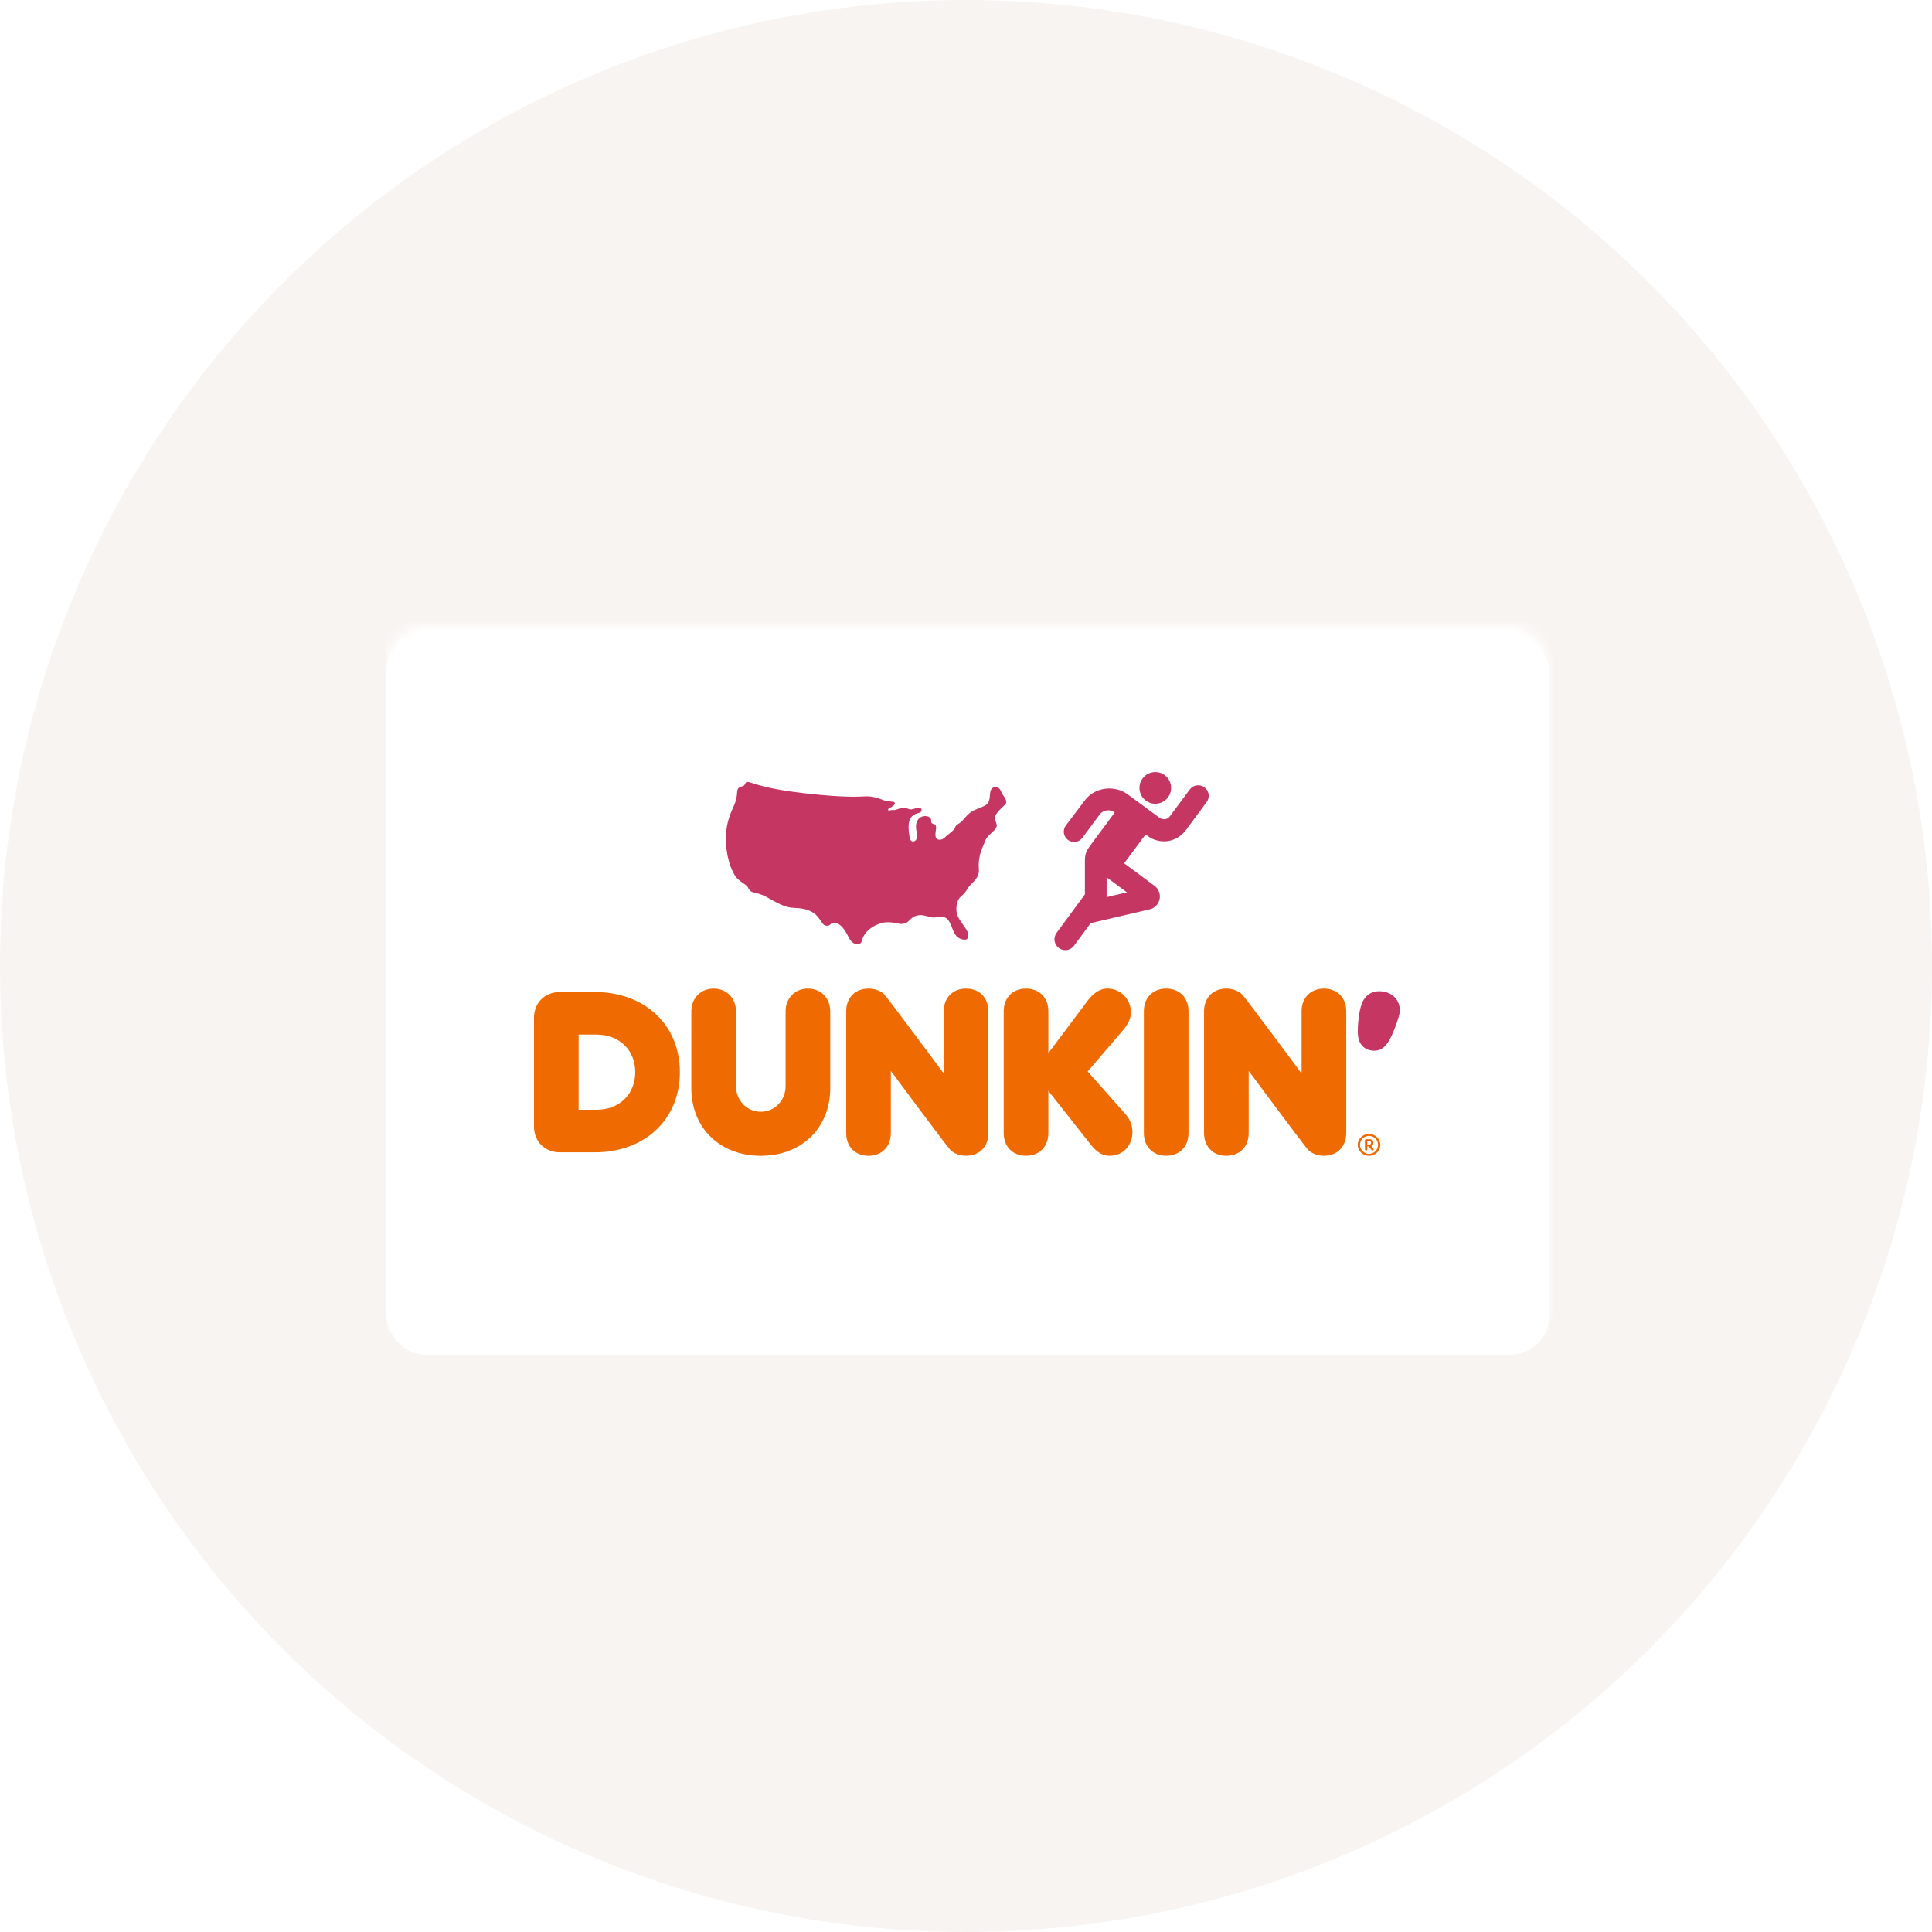
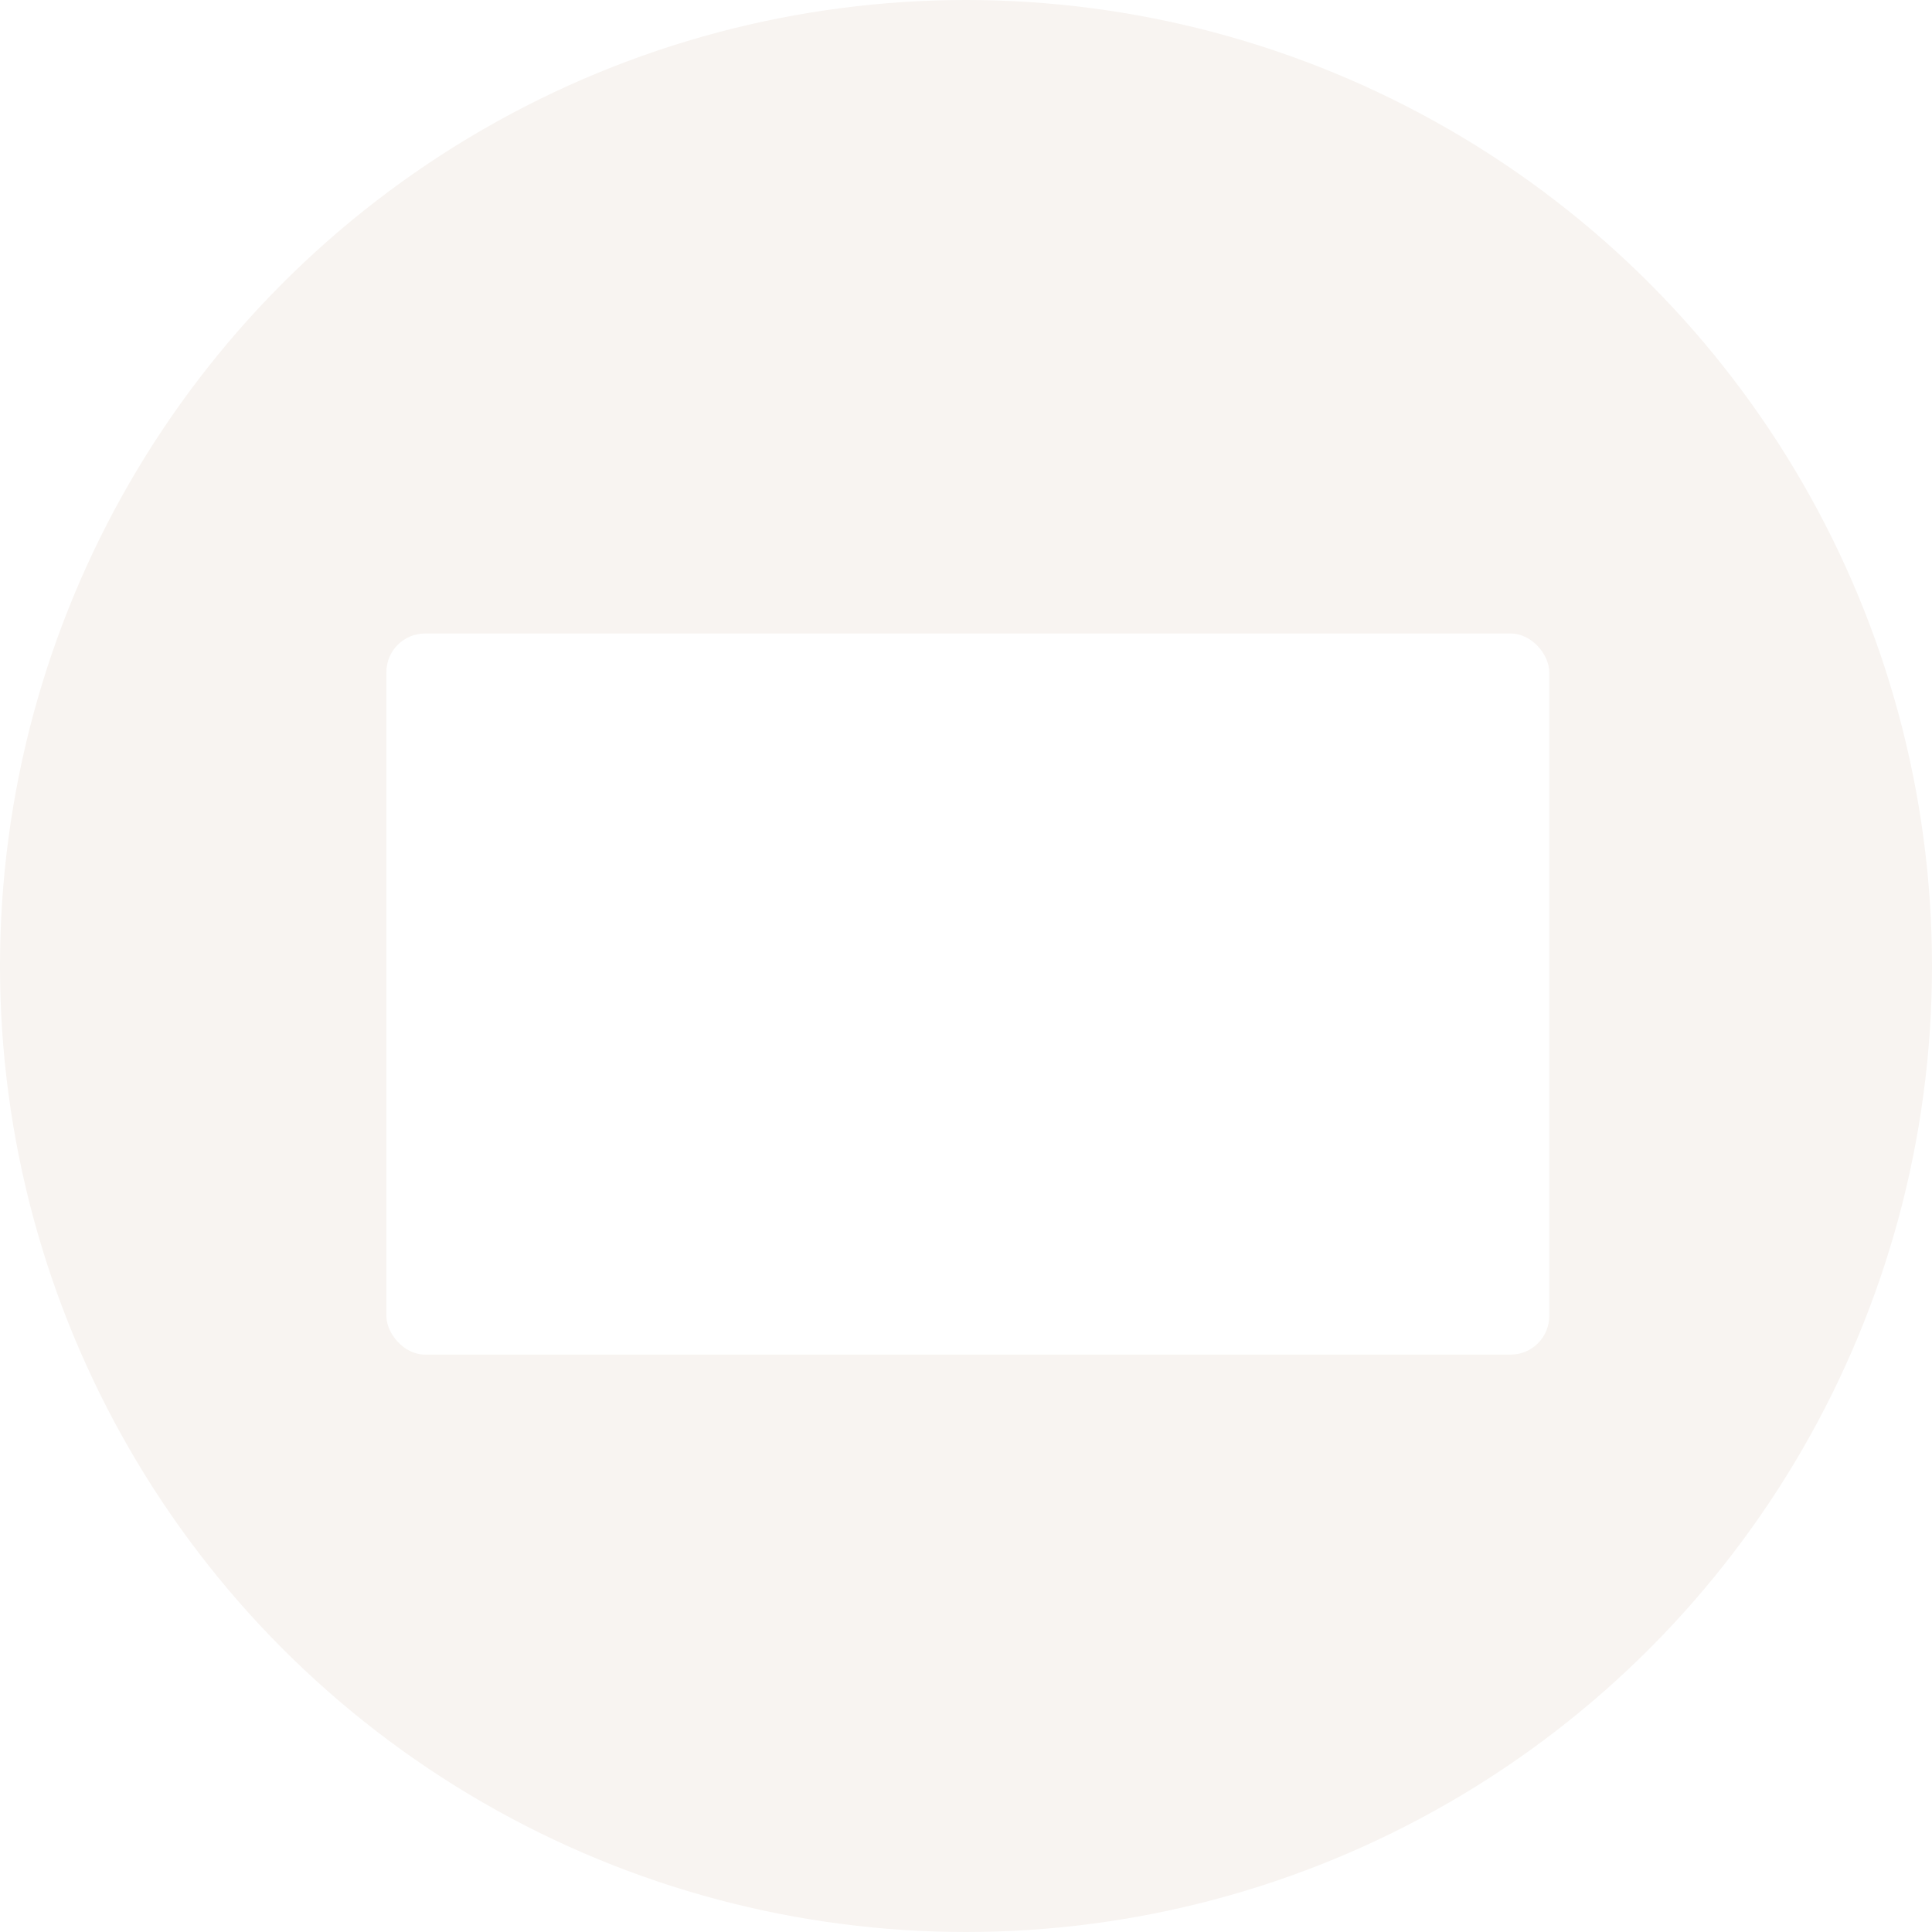
<svg xmlns="http://www.w3.org/2000/svg" width="200" height="200" viewBox="0 0 200 200" fill="none">
  <circle cx="100" cy="100" r="100" fill="#F8F4F1" />
  <g filter="url(#filter0_d_2109_36186)">
    <g filter="url(#filter1_d_2109_36186)">
      <rect x="40" y="63" width="120.379" height="74.649" rx="4" fill="white" />
    </g>
    <mask id="mask0_2109_36186" style="mask-type:alpha" maskUnits="userSpaceOnUse" x="40" y="63" width="121" height="75">
-       <rect x="40" y="63" width="120.379" height="74.649" rx="4" fill="white" />
-     </mask>
+       </mask>
    <g mask="url(#mask0_2109_36186)">
      <rect x="40" y="60.891" width="120.694" height="78.935" rx="4" fill="white" />
      <path d="M95.02 81.896C95.24 81.851 95.405 81.968 95.405 82.135C95.405 82.26 95.337 82.381 95.14 82.426C94.054 82.677 93.949 83.447 94.126 84.76C94.192 85.24 94.302 85.365 94.501 85.385C94.875 85.427 95.008 84.927 94.897 84.427C94.589 83.093 95.361 82.739 95.802 82.76C96.198 82.781 96.397 82.989 96.397 83.197C96.397 83.364 96.353 83.468 96.573 83.552C96.816 83.635 96.904 83.698 96.904 83.948C96.904 84.343 96.639 85.052 97.146 85.198C97.389 85.261 97.676 85.135 97.918 84.865C98.051 84.719 98.469 84.469 98.712 84.198C98.977 83.885 98.8 83.802 99.241 83.552C99.814 83.218 100.057 82.489 100.895 82.135C101.535 81.864 102.174 81.676 102.328 81.322C102.593 80.717 102.328 79.946 102.902 79.78C103.188 79.696 103.475 79.78 103.673 80.301C103.806 80.655 104.445 81.197 104.026 81.593C103.74 81.864 103.056 82.468 103.012 82.864C102.968 83.343 103.321 83.614 103.122 83.969C102.924 84.323 102.505 84.573 102.218 84.927C101.998 85.198 101.931 85.49 101.821 85.74C101.049 87.47 101.424 88.136 101.314 88.657C101.226 89.095 100.917 89.449 100.564 89.783C100.035 90.283 100.101 90.595 99.506 91.054C99.087 91.388 98.955 92.096 99.021 92.659C99.087 93.263 99.572 93.805 99.991 94.43C100.388 95.034 100.299 95.555 99.881 95.555C99.528 95.555 99.087 95.409 98.8 94.888C98.514 94.368 98.359 93.326 97.632 93.201C96.97 93.096 96.926 93.367 96.309 93.221C96 93.138 95.449 92.93 94.942 93.055C94.17 93.242 94.192 93.784 93.508 93.909C93.023 94.013 92.604 93.68 91.634 93.763C90.884 93.826 89.539 94.472 89.253 95.576C89.186 95.847 89.032 96.097 88.635 96.014C88.371 95.951 88.106 95.826 87.863 95.326C87.334 94.222 86.805 93.805 86.386 93.805C85.923 93.805 86.011 94.117 85.615 94.117C85.372 94.117 85.24 94.013 85.085 93.784C84.644 93.096 84.358 92.825 83.916 92.617C83.498 92.409 82.968 92.284 82.197 92.263C81.227 92.242 80.455 91.742 79.308 91.117C78.184 90.512 77.765 90.887 77.434 90.158C77.279 89.824 76.552 89.574 76.177 89.053C75.339 87.886 75.008 85.698 75.185 84.281C75.317 83.156 75.67 82.364 75.979 81.676C76.199 81.176 76.287 80.759 76.309 80.259C76.331 79.675 76.794 79.738 76.993 79.613C77.191 79.488 77.103 79.154 77.5 79.238C78.184 79.404 79.22 79.946 83.52 80.426C87.665 80.884 88.944 80.738 89.694 80.717C90.708 80.697 91.436 81.176 91.832 81.218C92.318 81.28 92.604 81.238 92.626 81.405C92.648 81.53 92.604 81.614 92.384 81.76C92.163 81.905 91.876 81.989 91.943 82.135C92.009 82.281 92.251 82.093 92.428 82.135C92.781 82.218 93.222 81.78 93.817 81.947C94.015 81.989 94.17 82.093 94.324 82.072C94.567 82.051 94.747 81.953 95.02 81.896Z" fill="#C63663" />
      <path fill-rule="evenodd" clip-rule="evenodd" d="M119.595 78.206C118.69 78.206 117.956 78.94 117.956 79.845C117.956 80.75 118.69 81.484 119.595 81.484C120.5 81.484 121.233 80.75 121.233 79.845C121.233 78.94 120.5 78.206 119.595 78.206ZM115.403 82.386C115.169 82.213 114.87 82.129 114.57 82.172C114.27 82.216 114.017 82.359 113.843 82.592L112.045 85.013C111.836 85.295 111.514 85.443 111.189 85.443C110.967 85.443 110.745 85.375 110.554 85.233C110.081 84.882 109.982 84.214 110.333 83.741L112.248 81.206C112.509 80.854 112.803 80.564 113.183 80.344C113.545 80.135 113.939 79.997 114.357 79.937C114.778 79.875 115.2 79.895 115.611 79.994C116.039 80.098 116.434 80.284 116.785 80.546L120.027 82.934C120.204 83.057 120.412 83.109 120.613 83.081C120.75 83.062 120.944 82.997 121.094 82.795L123.162 80.011C123.521 79.528 124.204 79.427 124.687 79.786C125.171 80.145 125.271 80.828 124.912 81.311L122.778 84.194C122.549 84.503 122.262 84.774 121.939 84.97C121.615 85.167 121.263 85.294 120.892 85.349C120.76 85.368 120.628 85.377 120.496 85.377C119.899 85.377 119.29 85.188 118.791 84.814L118.59 84.665L116.371 87.648L119.517 89.984C119.737 90.147 119.9 90.368 119.991 90.624C120.075 90.86 120.092 91.115 120.041 91.362C119.989 91.608 119.872 91.835 119.701 92.018C119.515 92.217 119.277 92.355 119.011 92.417L112.908 93.841L111.184 96.182C110.963 96.481 110.623 96.639 110.279 96.639C110.048 96.639 109.814 96.567 109.614 96.42C109.114 96.052 109.008 95.349 109.376 94.85L112.309 90.868V87.415C112.309 86.553 112.509 86.282 113.128 85.446L113.191 85.361L115.403 82.386ZM114.555 89.097V91.151L116.66 90.659L114.555 89.097Z" fill="#C63663" />
-       <path d="M61.573 100.975H57.947C56.4 100.975 55.278 102.095 55.278 103.637V114.905C55.278 116.447 56.4 117.567 57.947 117.567H61.573C66.758 117.567 70.38 114.154 70.38 109.269C70.384 104.387 66.762 100.975 61.573 100.975ZM61.755 113.162H59.899V105.38H61.755C64.112 105.38 65.759 106.98 65.759 109.273C65.759 111.566 64.112 113.162 61.755 113.162Z" fill="#EF6A00" />
      <path d="M85.946 102.972C85.946 101.606 84.974 100.617 83.635 100.617C82.297 100.617 81.325 101.61 81.325 102.972V110.704C81.325 112.196 80.198 113.366 78.755 113.366C77.317 113.366 76.186 112.196 76.186 110.704V102.972C76.186 101.606 75.214 100.617 73.876 100.617C72.537 100.617 71.565 101.61 71.565 102.972V110.912C71.565 115.043 74.52 117.928 78.755 117.928C82.987 117.928 85.946 115.043 85.946 110.912V102.972Z" fill="#EF6A00" />
      <path d="M116.526 113.631L112.595 109.2L116.26 104.918C116.792 104.299 117.074 103.672 117.074 103.099C117.074 101.706 116.001 100.614 114.636 100.614C113.941 100.614 113.297 100.994 112.664 101.775L108.525 107.303V102.972C108.525 101.564 107.595 100.617 106.214 100.617C104.833 100.617 103.904 101.564 103.904 102.972V115.57C103.904 116.978 104.833 117.924 106.214 117.924C107.595 117.924 108.525 116.978 108.525 115.57V111.204L112.969 116.84C113.609 117.613 114.161 117.928 114.867 117.928C116.237 117.928 117.232 116.882 117.232 115.443C117.228 114.793 116.973 114.135 116.526 113.631Z" fill="#EF6A00" />
      <path d="M123.034 102.972C123.034 101.564 122.104 100.617 120.723 100.617C119.342 100.617 118.412 101.564 118.412 102.972V115.57C118.412 116.978 119.342 117.924 120.723 117.924C122.104 117.924 123.034 116.978 123.034 115.57V102.972Z" fill="#EF6A00" />
-       <path d="M144.891 103.106C145.042 101.833 144.089 101.021 143.113 100.91C142.303 100.814 141.682 101.06 141.265 101.633C140.953 102.064 140.76 102.71 140.64 103.726C140.517 104.78 140.528 105.487 140.679 105.953C140.887 106.576 141.369 106.961 142.033 107.038C143.29 107.184 143.884 106.172 144.606 104.13C144.756 103.71 144.868 103.306 144.891 103.106Z" fill="#C63663" />
-       <path d="M92.219 109.138V115.574C92.219 116.982 91.289 117.928 89.908 117.928C88.527 117.928 87.597 116.982 87.597 115.574V102.972C87.597 101.564 88.527 100.617 89.908 100.617C90.575 100.617 91.181 100.864 91.54 101.225C91.895 101.587 97.697 109.408 97.697 109.408V102.972C97.697 101.564 98.626 100.617 100.007 100.617C101.388 100.617 102.318 101.564 102.318 102.972V115.57C102.318 116.978 101.388 117.924 100.007 117.924C99.34 117.924 98.734 117.682 98.376 117.317C98.013 116.955 92.219 109.138 92.219 109.138Z" fill="#EF6A00" />
      <path d="M129.264 109.138V115.574C129.264 116.982 128.334 117.928 126.953 117.928C125.572 117.928 124.642 116.982 124.642 115.574V102.972C124.642 101.564 125.572 100.617 126.953 100.617C127.62 100.617 128.226 100.864 128.585 101.225C128.94 101.587 134.742 109.408 134.742 109.408V102.972C134.742 101.564 135.671 100.617 137.052 100.617C138.433 100.617 139.363 101.564 139.363 102.972V115.57C139.363 116.978 138.433 117.924 137.052 117.924C136.385 117.924 135.779 117.682 135.421 117.317C135.062 116.951 129.264 109.138 129.264 109.138Z" fill="#EF6A00" />
      <path d="M141.809 116.209H141.423C141.346 116.209 141.296 116.259 141.296 116.336V117.255C141.296 117.332 141.346 117.382 141.42 117.382C141.493 117.382 141.543 117.328 141.543 117.255V116.955H141.697L141.975 117.328C141.998 117.363 142.037 117.382 142.075 117.382C142.153 117.382 142.199 117.336 142.199 117.259C142.199 117.228 142.187 117.205 142.153 117.159L141.979 116.92L142.033 116.882C142.126 116.817 142.176 116.709 142.176 116.582C142.183 116.363 142.029 116.209 141.809 116.209ZM141.72 116.778H141.539V116.386H141.72C141.844 116.386 141.933 116.466 141.933 116.582C141.933 116.697 141.848 116.778 141.72 116.778Z" fill="#EF6A00" />
-       <path d="M141.72 115.666C141.076 115.666 140.552 116.174 140.552 116.797C140.552 117.42 141.076 117.928 141.72 117.928C142.365 117.928 142.889 117.42 142.889 116.797C142.889 116.174 142.365 115.666 141.72 115.666ZM141.72 117.724C141.207 117.724 140.787 117.309 140.787 116.797C140.787 116.286 141.203 115.866 141.72 115.866C142.233 115.866 142.654 116.282 142.654 116.797C142.654 117.309 142.237 117.724 141.72 117.724Z" fill="#EF6A00" />
    </g>
  </g>
  <defs>
    <filter id="filter0_d_2109_36186" x="38.28" y="63" width="123.82" height="78.09" filterUnits="userSpaceOnUse" color-interpolation-filters="sRGB">
      <feFlood flood-opacity="0" result="BackgroundImageFix" />
      <feColorMatrix in="SourceAlpha" type="matrix" values="0 0 0 0 0 0 0 0 0 0 0 0 0 0 0 0 0 0 127 0" result="hardAlpha" />
      <feOffset dy="1.72" />
      <feGaussianBlur stdDeviation="0.86" />
      <feColorMatrix type="matrix" values="0 0 0 0 0 0 0 0 0 0 0 0 0 0 0 0 0 0 0.161 0" />
      <feBlend mode="normal" in2="BackgroundImageFix" result="effect1_dropShadow_2109_36186" />
      <feBlend mode="normal" in="SourceGraphic" in2="effect1_dropShadow_2109_36186" result="shape" />
    </filter>
    <filter id="filter1_d_2109_36186" x="35.699" y="59.559" width="128.98" height="83.25" filterUnits="userSpaceOnUse" color-interpolation-filters="sRGB">
      <feFlood flood-opacity="0" result="BackgroundImageFix" />
      <feColorMatrix in="SourceAlpha" type="matrix" values="0 0 0 0 0 0 0 0 0 0 0 0 0 0 0 0 0 0 127 0" result="hardAlpha" />
      <feOffset dy="0.86" />
      <feGaussianBlur stdDeviation="2.15" />
      <feColorMatrix type="matrix" values="0 0 0 0 0 0 0 0 0 0 0 0 0 0 0 0 0 0 0.3 0" />
      <feBlend mode="normal" in2="BackgroundImageFix" result="effect1_dropShadow_2109_36186" />
      <feBlend mode="normal" in="SourceGraphic" in2="effect1_dropShadow_2109_36186" result="shape" />
    </filter>
  </defs>
</svg>